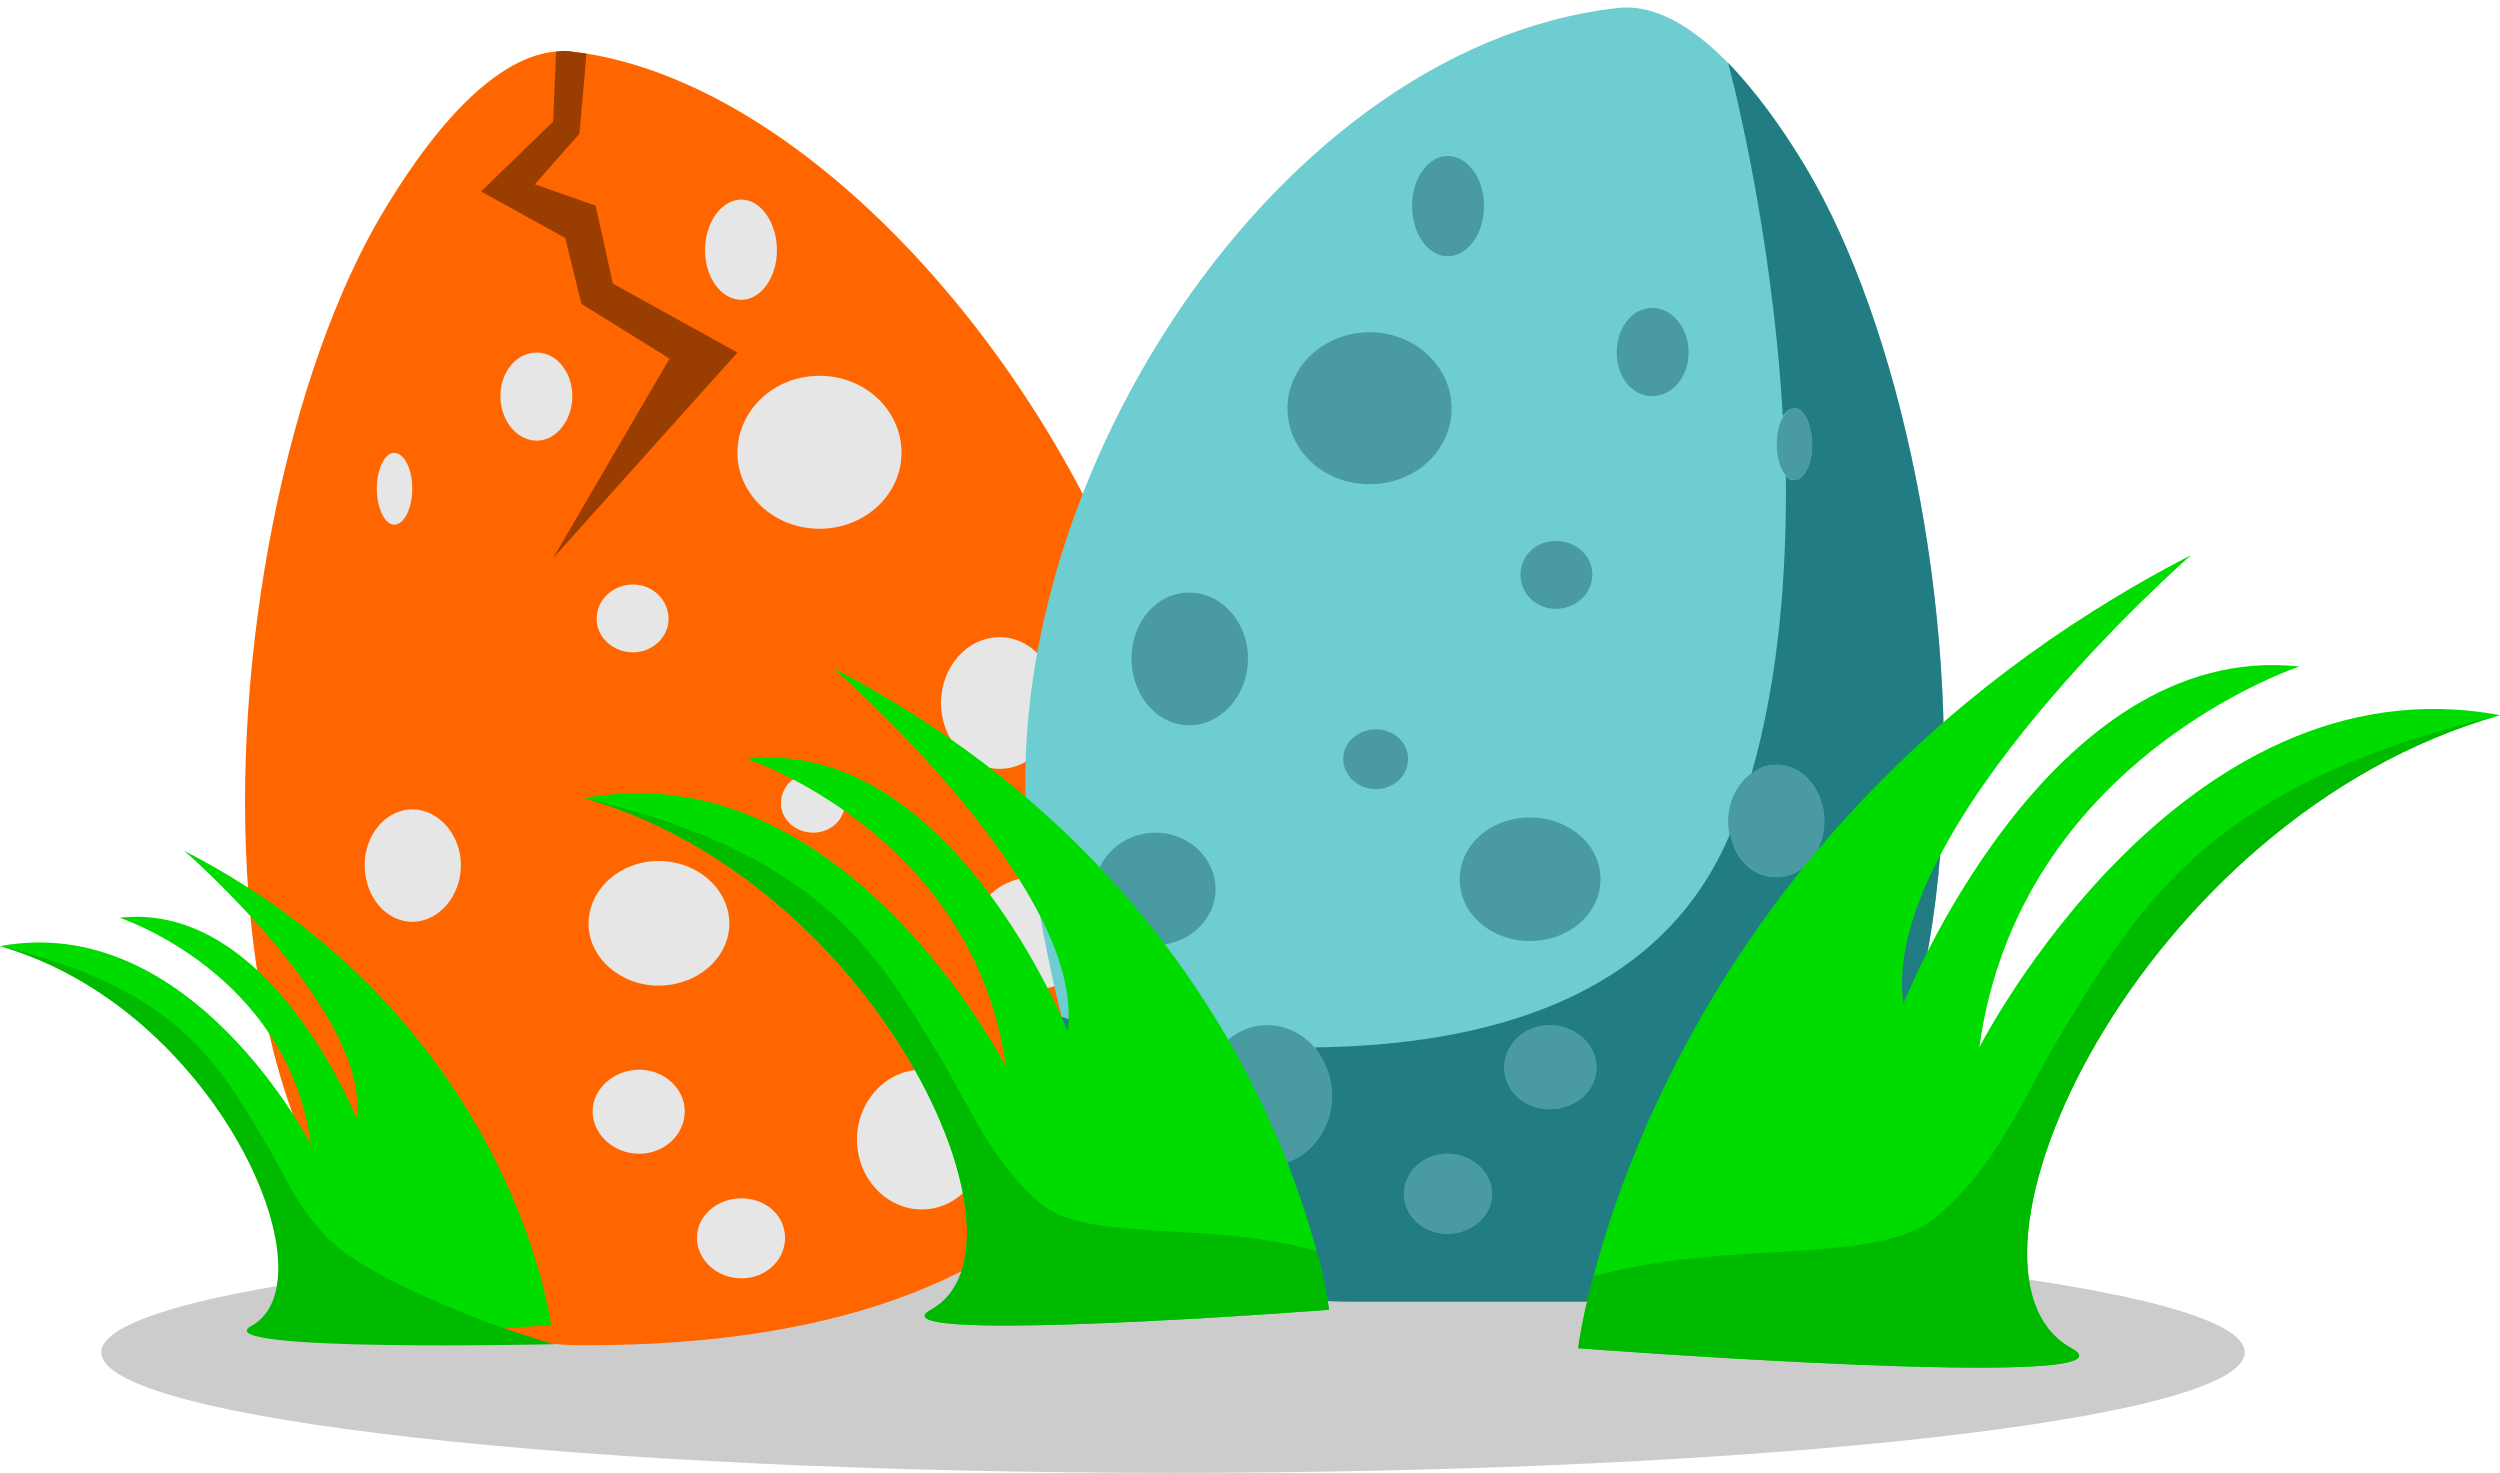
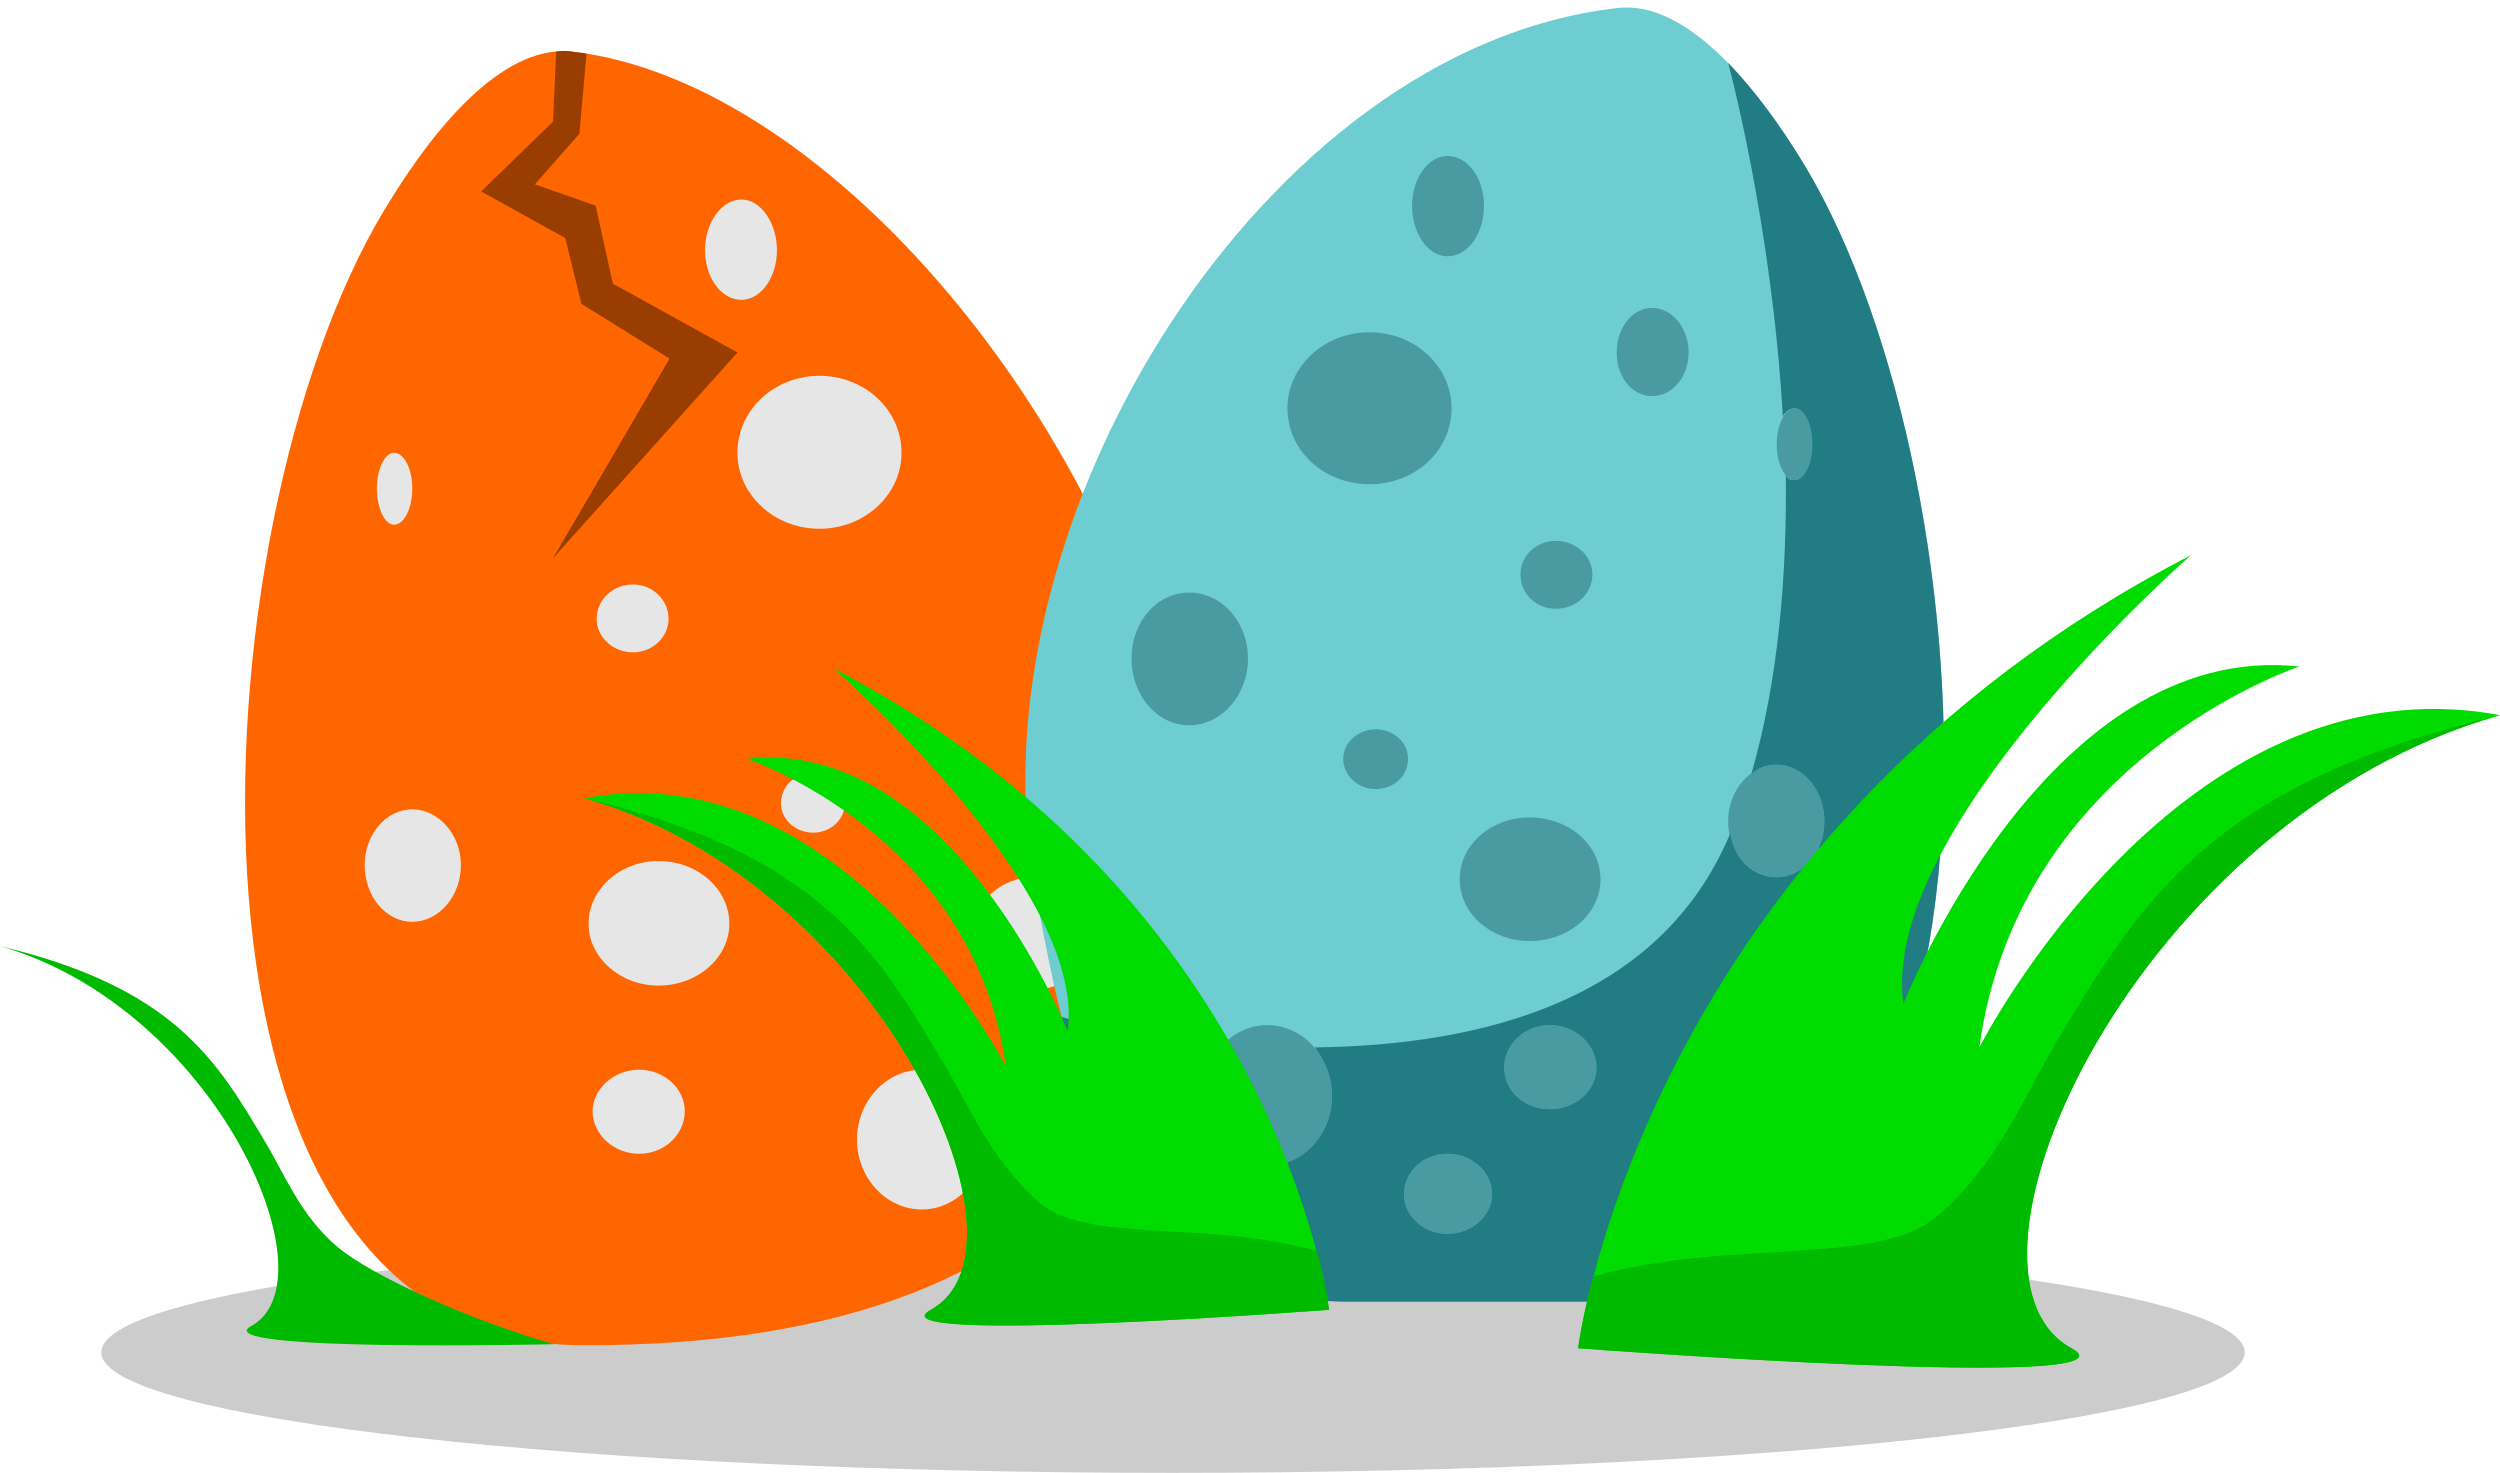
<svg xmlns="http://www.w3.org/2000/svg" clip-rule="evenodd" fill-rule="evenodd" height="1454.0" image-rendering="optimizeQuality" preserveAspectRatio="xMidYMid meet" shape-rendering="geometricPrecision" text-rendering="geometricPrecision" version="1.0" viewBox="0.0 -7.0 2468.0 1454.0" width="2468.0" zoomAndPan="magnify">
  <g>
    <g>
      <g id="change1_1">
        <path d="M1158 1209c584,0 1058,53 1058,119 0,66 -474,119 -1058,119 -584,0 -1058,-53 -1058,-119 0,-66 474,-119 1058,-119z" fill="#ccc" />
      </g>
      <g>
        <g id="change2_1">
          <path d="M565 44c491,57 1078,1281 9,1277 -427,-1 -384,-806 -195,-1120 57,-95 123,-164 186,-157z" fill="#f60" />
        </g>
        <g id="change3_1">
          <path d="M809 364c-45,0 -81,34 -81,76 0,41 36,75 81,75 45,0 81,-34 81,-75 0,-42 -36,-76 -81,-76z" fill="#e6e6e6" />
        </g>
        <g id="change3_2">
          <path d="M625 570c-20,0 -36,15 -36,34 0,18 16,33 36,33 19,0 35,-15 35,-33 0,-19 -16,-34 -35,-34z" fill="#e6e6e6" />
        </g>
        <g id="change3_3">
          <path d="M732 190c-20,0 -36,23 -36,50 0,27 16,49 36,49 19,0 35,-22 35,-49 0,-27 -16,-50 -35,-50z" fill="#e6e6e6" />
        </g>
        <g id="change3_4">
-           <path d="M530 341c-20,0 -36,19 -36,43 0,24 16,44 36,44 19,0 35,-20 35,-44 0,-24 -16,-43 -35,-43z" fill="#e6e6e6" />
-         </g>
+           </g>
        <g id="change3_5">
          <path d="M389 440c-9,0 -17,16 -17,35 0,20 8,36 17,36 10,0 18,-16 18,-36 0,-19 -8,-35 -18,-35z" fill="#e6e6e6" />
        </g>
        <g id="change3_6">
          <path d="M407 792c-26,0 -47,25 -47,55 0,31 21,56 47,56 26,0 48,-25 48,-56 0,-30 -22,-55 -48,-55z" fill="#e6e6e6" />
        </g>
        <g id="change3_7">
          <path d="M650 843c-38,0 -69,28 -69,62 0,33 31,61 69,61 39,0 70,-28 70,-61 0,-34 -31,-62 -70,-62z" fill="#e6e6e6" />
        </g>
        <g id="change3_8">
          <path d="M631 1049c-25,0 -46,19 -46,41 0,23 21,42 46,42 25,0 45,-19 45,-42 0,-22 -20,-41 -45,-41z" fill="#e6e6e6" />
        </g>
        <g id="change3_9">
-           <path d="M987 622c-32,0 -58,29 -58,65 0,36 26,65 58,65 31,0 57,-29 57,-65 0,-36 -26,-65 -57,-65z" fill="#e6e6e6" />
-         </g>
+           </g>
        <g id="change3_10">
          <path d="M910 1049c-35,0 -64,31 -64,69 0,38 29,69 64,69 35,0 63,-31 63,-69 0,-38 -28,-69 -63,-69z" fill="#e6e6e6" />
        </g>
        <g id="change3_11">
-           <path d="M732 1176c-24,0 -44,17 -44,39 0,22 20,40 44,40 24,0 43,-18 43,-40 0,-22 -19,-39 -43,-39z" fill="#e6e6e6" />
-         </g>
+           </g>
        <g id="change3_12">
          <path d="M1020 859c-32,0 -59,25 -59,55 0,31 27,56 59,56 33,0 60,-25 60,-56 0,-30 -27,-55 -60,-55z" fill="#e6e6e6" />
        </g>
        <g id="change3_13">
          <path d="M803 756c-18,0 -32,13 -32,30 0,16 14,29 32,29 17,0 31,-13 31,-29 0,-17 -14,-30 -31,-30z" fill="#e6e6e6" />
        </g>
        <g id="change4_1">
          <path d="M588 196l-60 -21 44 -50 7 -79c-4,-1 -9,-1 -14,-2 -5,-1 -10,-1 -16,0l-3 69 -71 69 83 46 16 65 87 54 -115 197 182 -203 -123 -68 -17 -77z" fill="#9a3d00" />
        </g>
      </g>
      <g id="change5_1">
        <path d="M1596 1c-349,40 -635,506 -576,858 37,215 88,420 314,419l253 0c427,-2 384,-806 195,-1121 -57,-94 -124,-164 -186,-156z" fill="#6ecdd1" />
      </g>
      <g id="change6_1">
        <path d="M1352 321c45,0 81,34 81,75 0,42 -36,75 -81,75 -45,0 -81,-33 -81,-75 0,-41 36,-75 81,-75z" fill="#4a9aa1" />
      </g>
      <g id="change6_2">
        <path d="M1536 527c20,0 36,15 36,33 0,19 -16,34 -36,34 -20,0 -35,-15 -35,-34 0,-18 15,-33 35,-33z" fill="#4a9aa1" />
      </g>
      <g id="change6_3">
        <path d="M1429 147c20,0 36,22 36,49 0,28 -16,50 -36,50 -19,0 -35,-22 -35,-50 0,-27 16,-49 35,-49z" fill="#4a9aa1" />
      </g>
      <g id="change6_4">
        <path d="M1631 297c20,0 36,20 36,44 0,24 -16,43 -36,43 -20,0 -35,-19 -35,-43 0,-24 15,-44 35,-44z" fill="#4a9aa1" />
      </g>
      <g id="change6_5">
        <path d="M1772 396c9,0 17,16 17,36 0,19 -8,35 -17,35 -10,0 -18,-16 -18,-35 0,-20 8,-36 18,-36z" fill="#4a9aa1" />
      </g>
      <g id="change6_6">
        <path d="M1754 748c26,0 47,25 47,56 0,30 -21,55 -47,55 -26,0 -48,-25 -48,-55 0,-31 22,-56 48,-56z" fill="#4a9aa1" />
      </g>
      <g id="change6_7">
        <path d="M1510 800c39,0 70,27 70,61 0,34 -31,61 -70,61 -38,0 -69,-27 -69,-61 0,-34 31,-61 69,-61z" fill="#4a9aa1" />
      </g>
      <g id="change6_8">
        <path d="M1530 1005c25,0 46,19 46,42 0,23 -21,41 -46,41 -25,0 -45,-18 -45,-41 0,-23 20,-42 45,-42z" fill="#4a9aa1" />
      </g>
      <g id="change6_9">
        <path d="M1174 578c32,0 58,29 58,65 0,36 -26,66 -58,66 -32,0 -57,-30 -57,-66 0,-36 25,-65 57,-65z" fill="#4a9aa1" />
      </g>
      <g id="change6_10">
        <path d="M1251 1005c35,0 64,31 64,70 0,38 -29,69 -64,69 -35,0 -63,-31 -63,-69 0,-39 28,-70 63,-70z" fill="#4a9aa1" />
      </g>
      <g id="change6_11">
        <path d="M1429 1132c24,0 44,18 44,40 0,21 -20,39 -44,39 -24,0 -43,-18 -43,-39 0,-22 19,-40 43,-40z" fill="#4a9aa1" />
      </g>
      <g id="change6_12">
-         <path d="M1141 815c32,0 59,25 59,56 0,30 -27,55 -59,55 -33,0 -60,-25 -60,-55 0,-31 27,-56 60,-56z" fill="#4a9aa1" />
-       </g>
+         </g>
      <g id="change6_13">
        <path d="M1358 713c18,0 32,13 32,29 0,17 -14,30 -32,30 -17,0 -32,-13 -32,-30 0,-16 15,-29 32,-29z" fill="#4a9aa1" />
      </g>
      <g id="change7_1">
        <path d="M1298 1027c10,13 17,29 17,48 0,38 -29,69 -64,69 -35,0 -63,-31 -63,-69 0,-20 8,-38 20,-51 -93,-8 -160,-27 -160,-27 40,157 110,282 286,281l253 0c427,-2 384,-806 195,-1121 -24,-40 -50,-75 -76,-102 0,0 43,158 54,349 3,-5 7,-8 12,-8 9,0 17,16 17,36 0,19 -8,35 -17,35 -4,0 -7,-1 -9,-5 1,98 -7,201 -34,295 7,-6 15,-9 25,-9 26,0 47,25 47,56 0,30 -21,55 -47,55 -23,0 -42,-18 -46,-43 -69,165 -245,209 -410,211zm131 105c24,0 44,18 44,40 0,21 -20,39 -44,39 -24,0 -43,-18 -43,-39 0,-22 19,-40 43,-40zm147 -85c0,23 -21,41 -46,41 -25,0 -45,-18 -45,-41 0,-23 20,-42 45,-42 25,0 46,19 46,42z" fill="#227c84" />
      </g>
      <g>
        <g id="change8_2">
          <path d="M1558 1324c0,0 63,-503 605,-783 0,0 -308,269 -284,443 0,0 142,-360 391,-333 0,0 -277,91 -316,376 0,0 197,-387 514,-328 -357,101 -562,549 -423,625 79,43 -487,0 -487,0z" fill="#00dc00" />
        </g>
        <g id="change9_2">
          <path d="M1573 1253c-12,44 -15,71 -15,71 0,0 566,43 487,0 -139,-76 66,-524 423,-625 -288,68 -357,188 -437,321 -33,55 -58,122 -118,173 -58,51 -204,22 -340,60z" fill="#00ba00" />
        </g>
      </g>
      <g>
        <g id="change8_3">
          <path d="M1312 1286c0,0 -51,-406 -489,-633 0,0 250,217 231,358 0,0 -115,-291 -317,-269 0,0 224,74 256,304 0,0 -160,-313 -416,-265 288,82 455,443 342,505 -64,35 393,0 393,0z" fill="#00dc00" />
        </g>
        <g id="change9_3">
          <path d="M1300 1228c10,36 12,58 12,58 0,0 -457,35 -393,0 113,-62 -54,-423 -342,-505 233,55 289,152 353,259 27,45 48,98 96,140 47,41 165,17 274,48z" fill="#00ba00" />
        </g>
      </g>
      <g id="change8_1">
-         <path d="M544 1301c0,0 -38,-301 -362,-468 0,0 184,160 170,264 0,0 -85,-215 -234,-198 0,0 166,54 189,224 0,0 -118,-231 -307,-196 213,61 336,328 253,374 -47,26 291,0 291,0z" fill="#00dc00" />
-       </g>
+         </g>
      <g id="change9_1">
        <path d="M547 1320c7,26 0,0 0,0 0,0 -346,8 -299,-18 83,-45 -35,-314 -248,-375 172,41 214,113 261,192 20,33 35,73 71,104 35,30 134,74 215,97z" fill="#00ba00" />
      </g>
    </g>
  </g>
</svg>